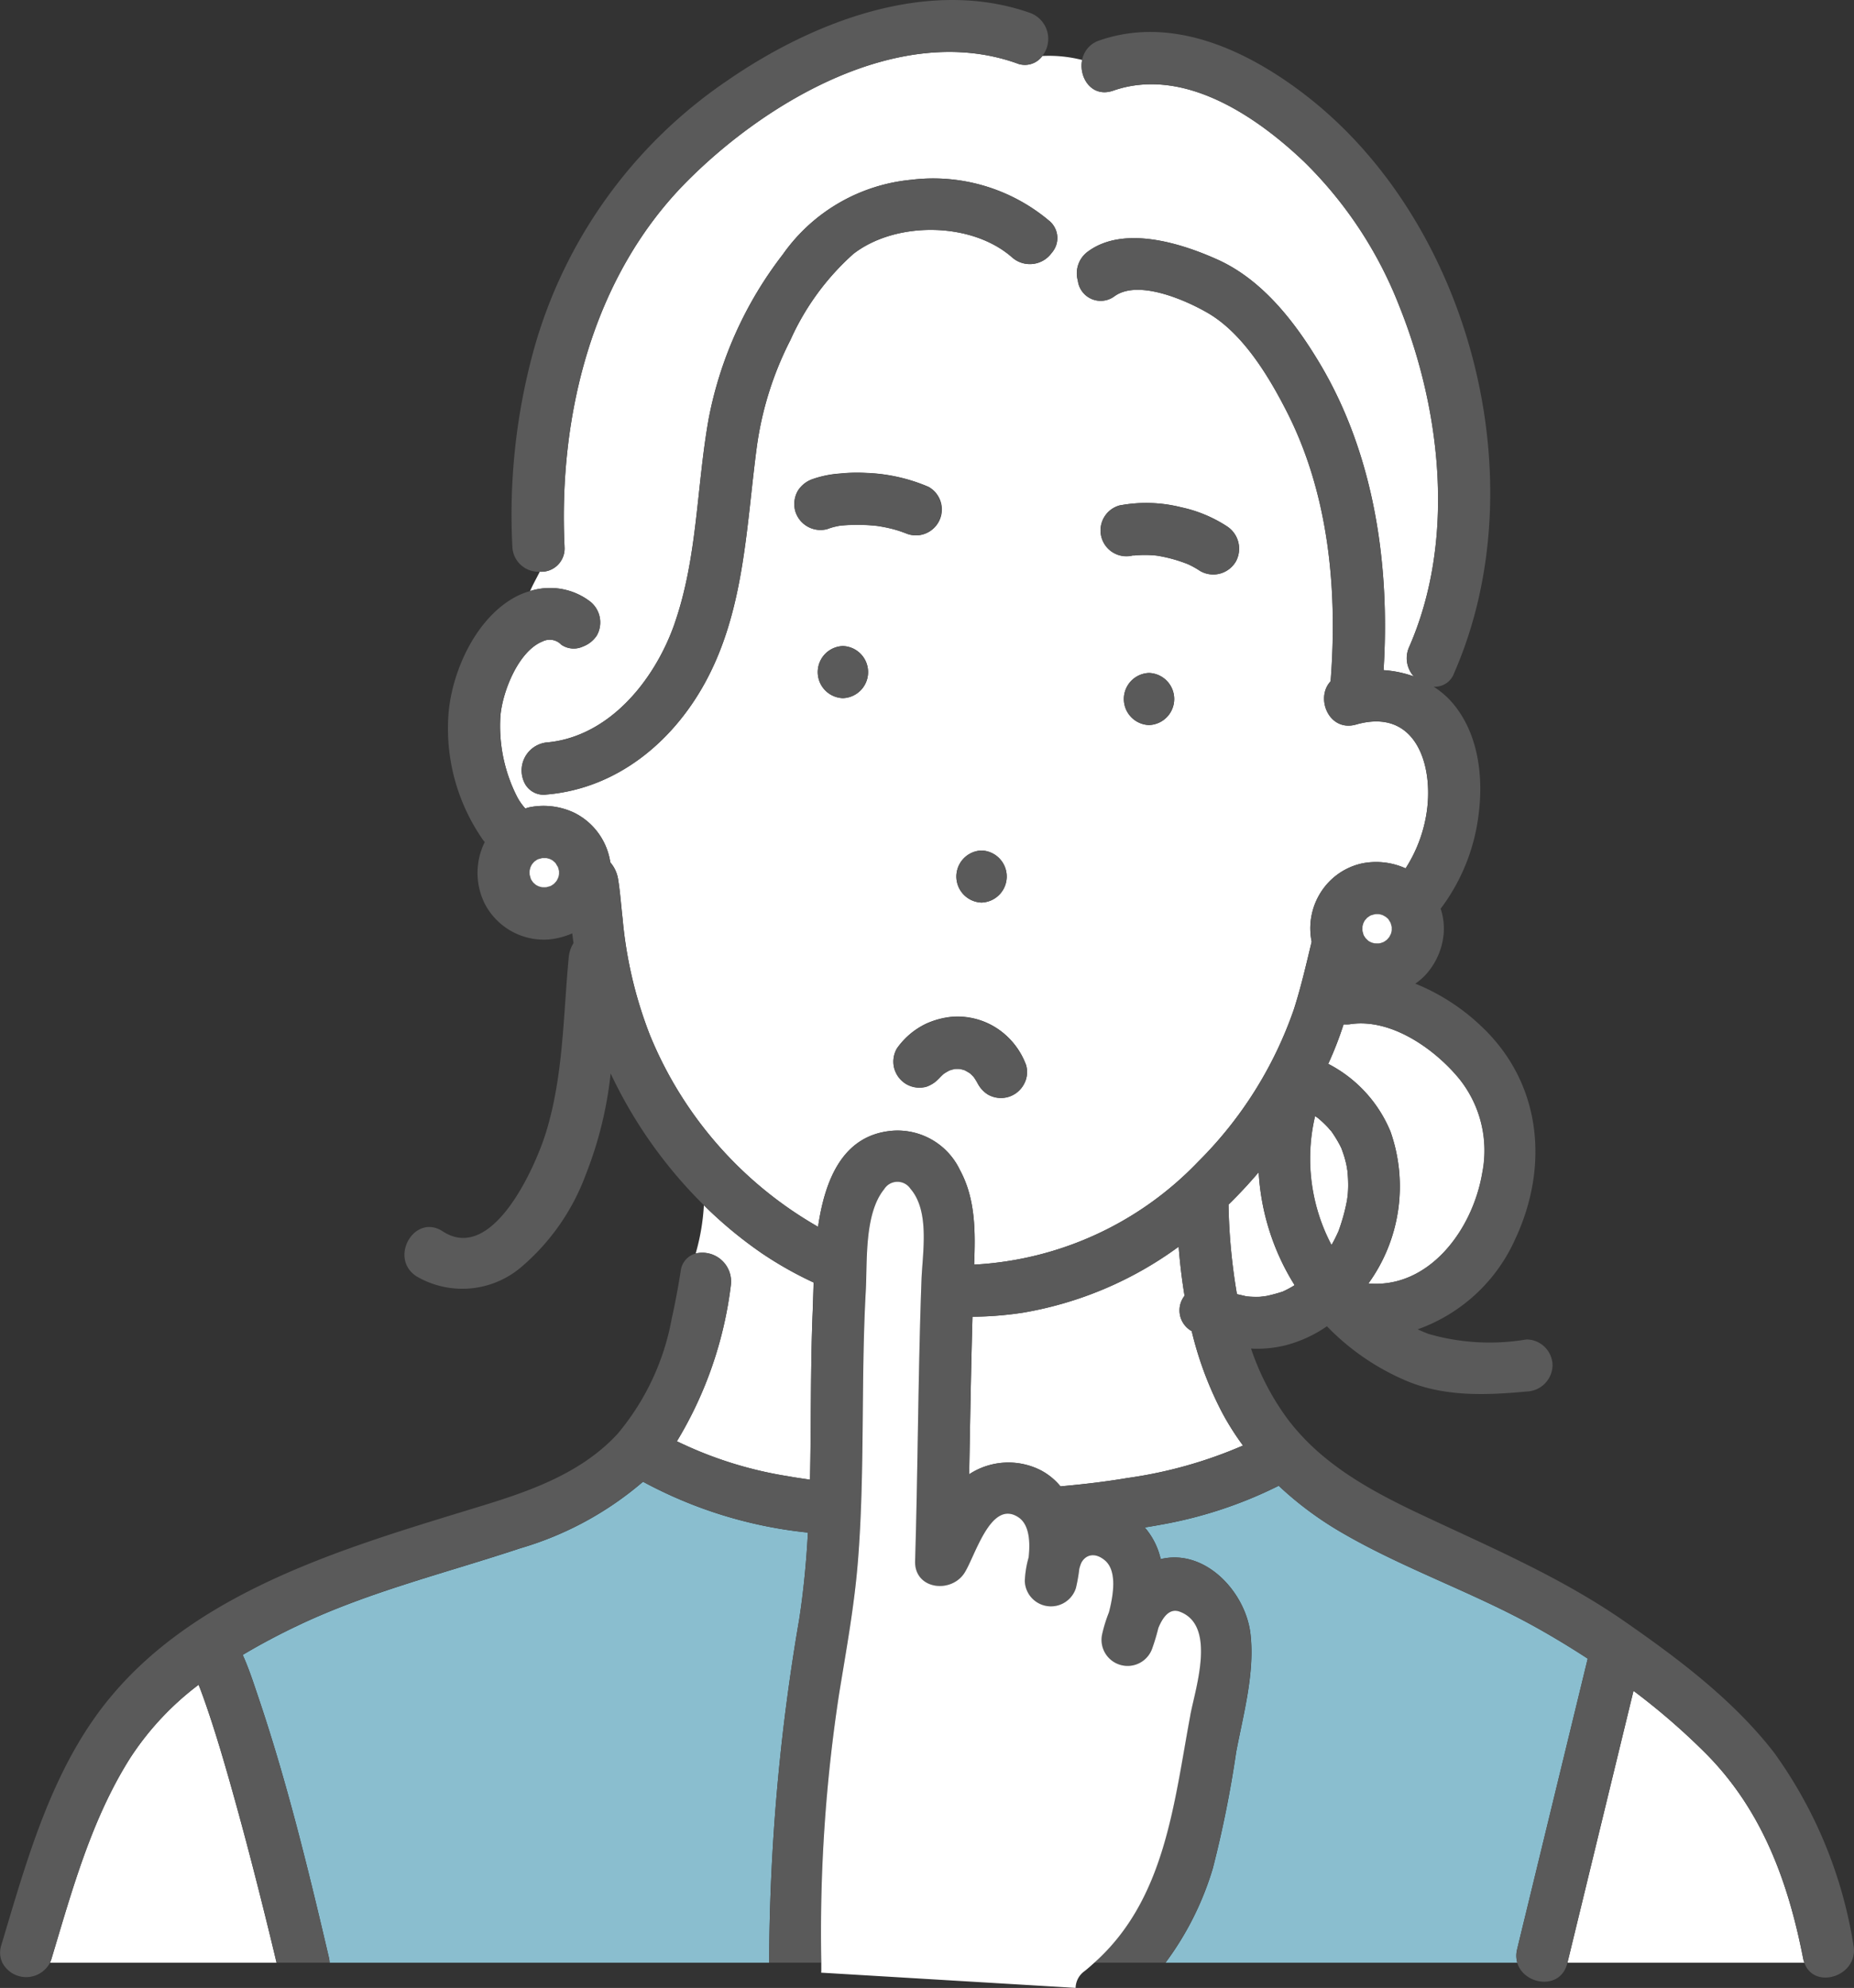
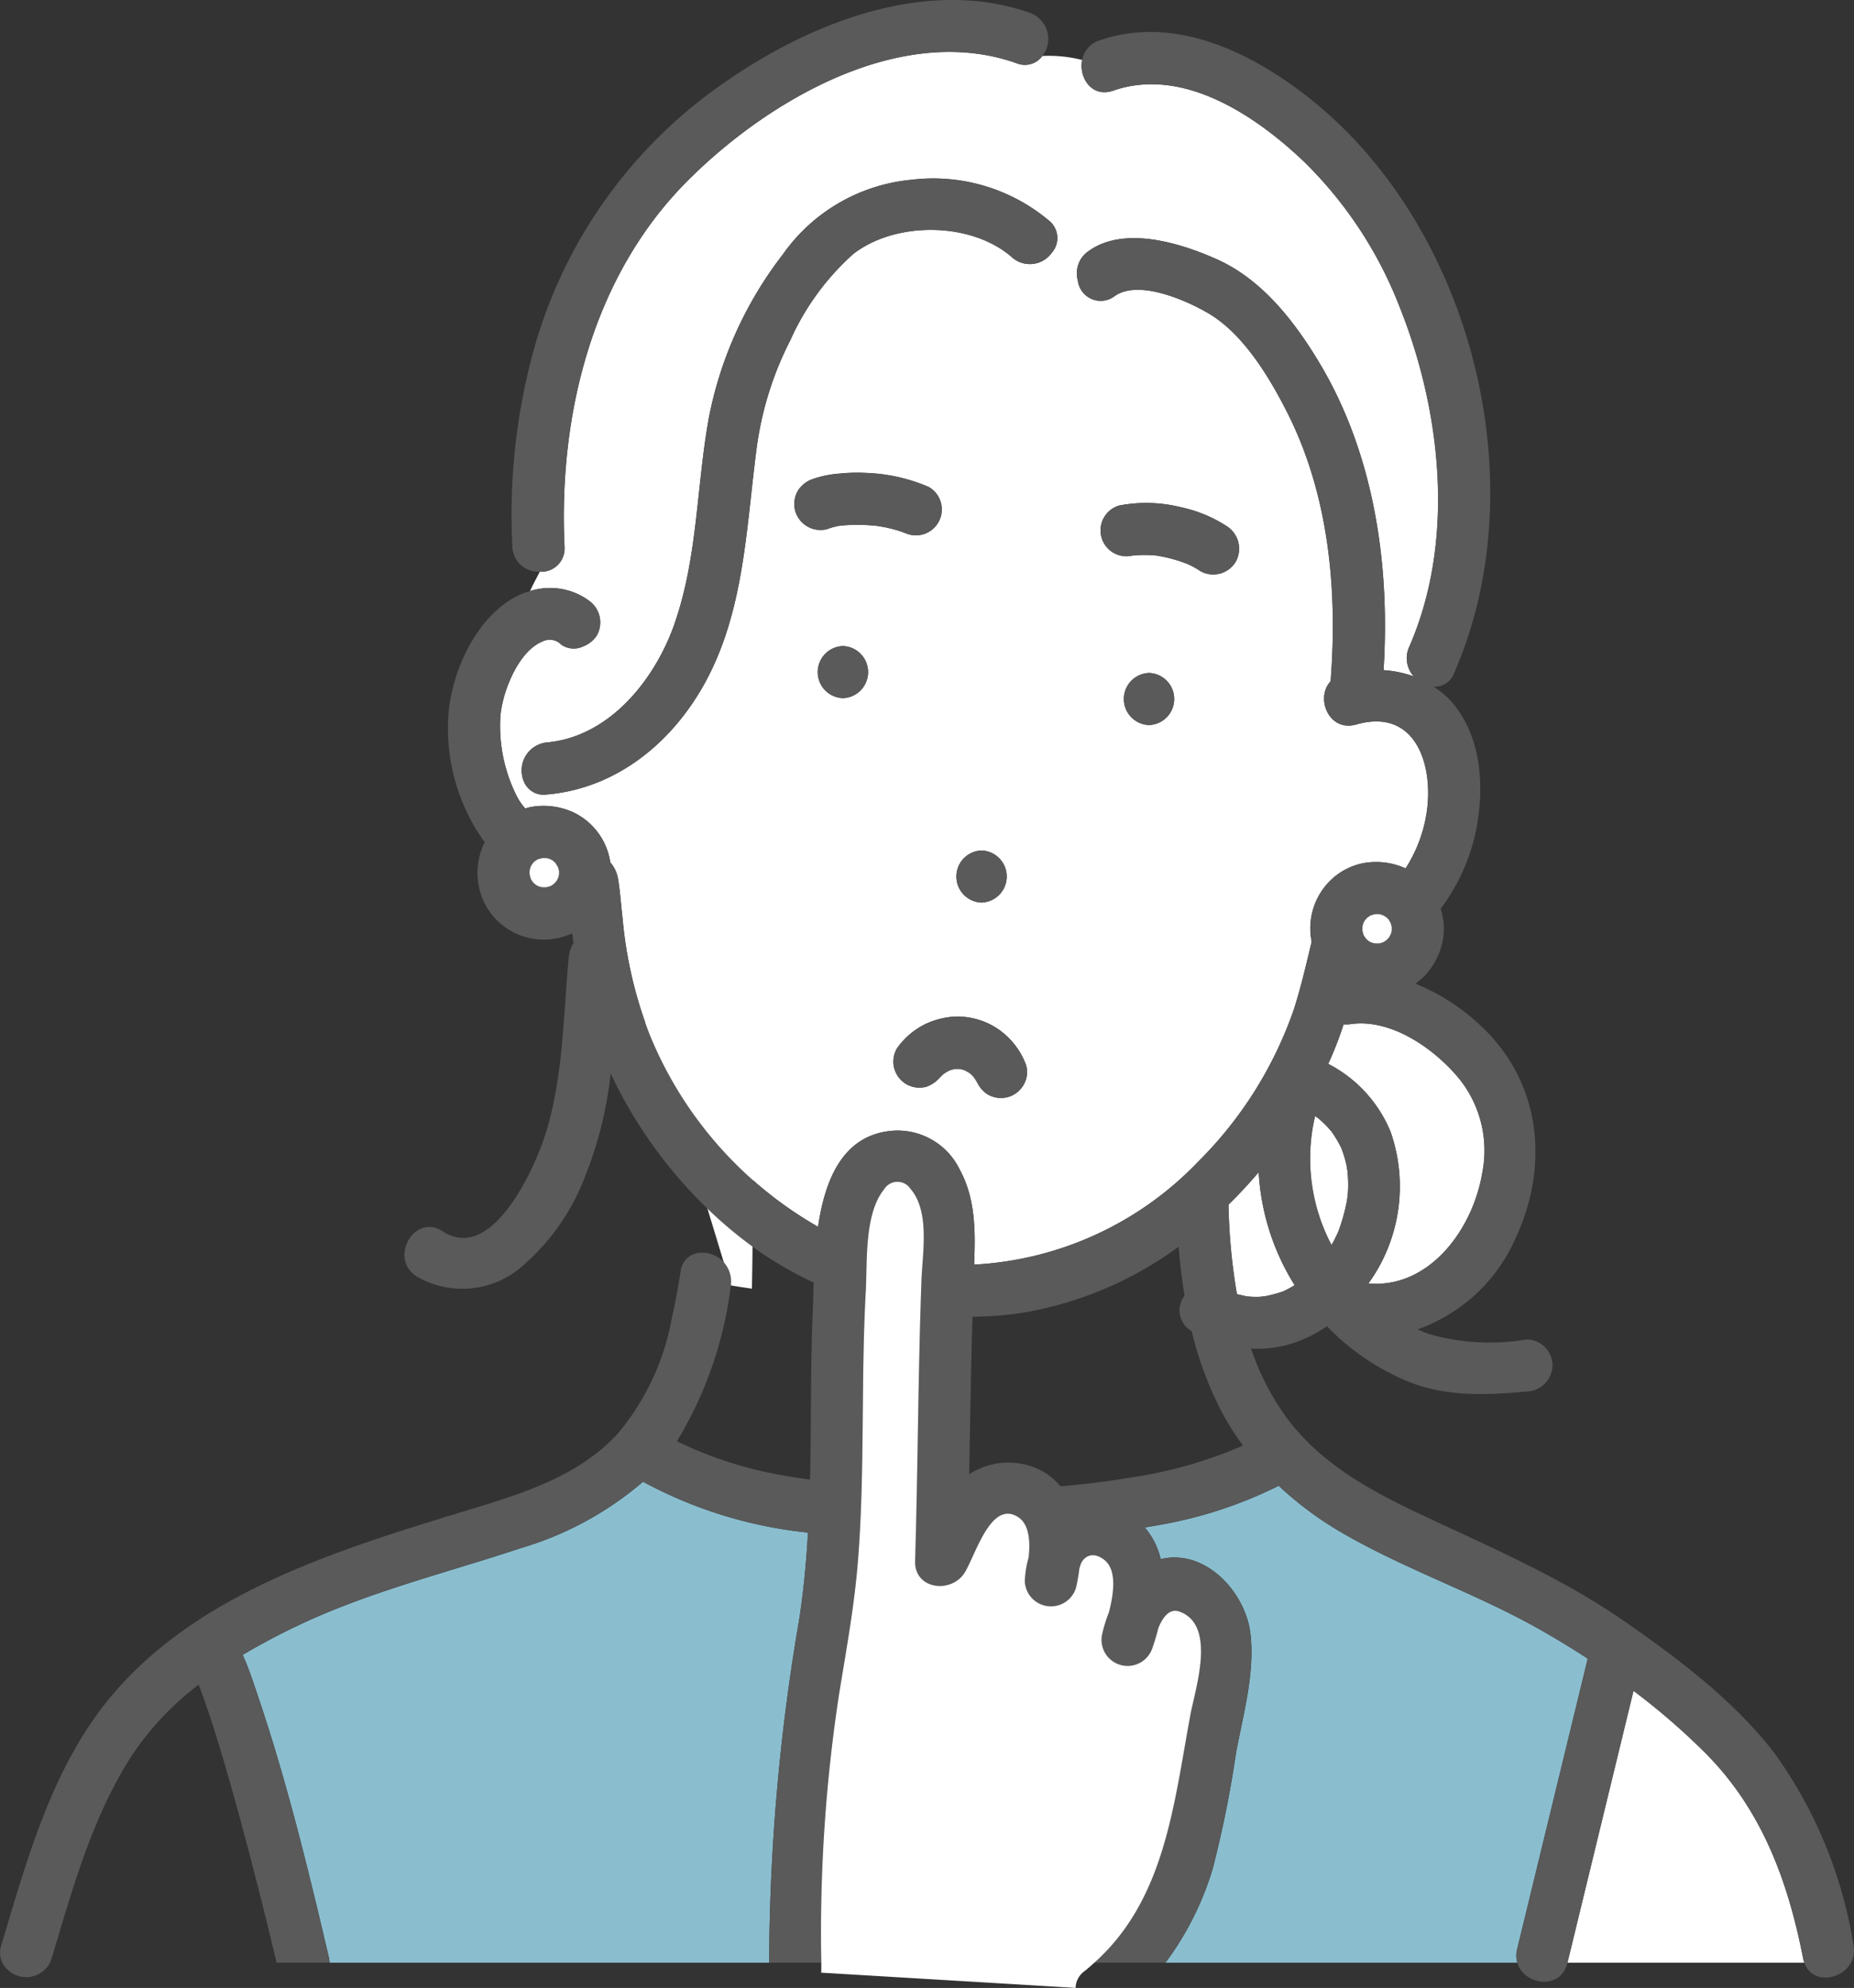
<svg xmlns="http://www.w3.org/2000/svg" width="125.888" height="135" viewBox="0 0 125.888 135">
  <rect x="0" y="0" width="125.888" height="135" fill="#333333" stroke="none" />
  <defs>
    <clipPath id="a">
      <rect width="125.888" height="135" fill="none" />
    </clipPath>
  </defs>
  <g clip-path="url(#a)">
-     <path d="M98.852,113.468a1.611,1.611,0,0,1-.485-2.4c-.182-1.1-.316-2.218-.4-3.334a24.926,24.926,0,0,1-10.6,4.486,23.908,23.908,0,0,1-3.4.27c-.1,3.566-.159,7.134-.225,10.7a4.85,4.85,0,0,1,4.88-.263,4.373,4.373,0,0,1,1.32,1.082c1.521-.136,3.04-.31,4.544-.566a30.179,30.179,0,0,0,7.849-2.206,18.279,18.279,0,0,1-1.4-2.207,23.886,23.886,0,0,1-2.082-5.567" transform="translate(-17.935 -23.075)" fill="#fff" />
    <path d="M108.716,109.708a10.355,10.355,0,0,0,1.064-.284l.052-.017.009-.005c.079-.038.158-.074.236-.114q.236-.118.461-.254c.035-.02.068-.044.1-.065a16.16,16.16,0,0,1-2.44-7.67c-.646.765-1.331,1.5-2.049,2.2a40.122,40.122,0,0,0,.572,6.078c.21.056.422.094.631.149l.022.005c.09.007.178.017.269.023.2.012.406.015.61.008.1,0,.391-.048.46-.053" transform="translate(-22.735 -21.696)" fill="#fff" />
    <path d="M118.984,95.746A11.239,11.239,0,0,1,117.5,106.1c4.064.364,7.067-3.567,7.734-7.51a7.785,7.785,0,0,0-1.561-6.384c-1.668-2.032-4.647-4.144-7.434-3.709a2.417,2.417,0,0,1-.427.007,23.783,23.783,0,0,1-1.043,2.682,9.066,9.066,0,0,1,4.213,4.565" transform="translate(-24.581 -18.941)" fill="#fff" />
    <path d="M114.724,105.085q.136-.245.257-.5c.041-.084.079-.169.119-.254a.239.239,0,0,1,.013-.025l0,0a12.85,12.85,0,0,0,.6-2.17c.01-.087.044-.323.049-.4.013-.184.022-.367.024-.551a9.284,9.284,0,0,0-.053-1.034c-.016-.084-.05-.31-.068-.392q-.058-.264-.134-.525c-.057-.192-.127-.376-.192-.566l-.061-.127c-.013-.028-.025-.057-.04-.084a8.714,8.714,0,0,0-.61-.995l-.032-.031c-.066-.068-.126-.144-.189-.213q-.2-.213-.413-.409c-.092-.083-.186-.163-.281-.244l-.006,0c-.056-.04-.116-.076-.172-.115a12.577,12.577,0,0,0,1.114,8.756c.022-.038.049-.074.07-.112" transform="translate(-24.244 -20.655)" fill="#fff" />
    <path d="M115.9,99.217c-.022-.064-.092-.195-.057-.116.009.02.034.072.06.127l0-.011" transform="translate(-24.81 -21.22)" fill="#8abecf" />
    <path d="M144.88,150.418a45.675,45.675,0,0,0-4.955-4.3c-.057.235-.114.47-.171.7l-4.313,17.758h16.084a1.911,1.911,0,0,1-.076-.253c-1.011-5.214-2.781-10.068-6.569-13.905" transform="translate(-29.008 -31.294)" fill="#fff" />
    <path d="M124.2,159.878q.3-1.251.607-2.5,2.093-8.621,4.188-17.242c-1.169-.762-2.355-1.481-3.55-2.146-4.3-2.391-9.014-3.985-13.256-6.474a23.3,23.3,0,0,1-4.177-3.12,29.278,29.278,0,0,1-8.151,2.669c-.312.06-.628.108-.942.164a4.948,4.948,0,0,1,1.08,2.148c3.043-.728,5.766,2.253,6.095,5.068.308,2.635-.48,5.456-.97,8.031a75.43,75.43,0,0,1-1.587,7.906,20.561,20.561,0,0,1-3.21,6.4h23.885a1.763,1.763,0,0,1-.011-.9" transform="translate(-21.186 -27.499)" fill="#8abecf" />
    <path d="M49.149,41.688a1.812,1.812,0,0,1,.634,2.42,1.929,1.929,0,0,1-.941.755,1.491,1.491,0,0,1-1.478-.121,1.077,1.077,0,0,0-1.267-.222c-1.654.657-2.742,3.452-2.867,5.091a10.579,10.579,0,0,0,1.156,5.5,3.949,3.949,0,0,0,.535.752c.1-.028.2-.066.3-.085a4.877,4.877,0,0,1,3.032.38,4.5,4.5,0,0,1,2.442,3.367,2.312,2.312,0,0,1,.534,1.178c.141.871.2,1.764.3,2.64a28.81,28.81,0,0,0,1.863,7.929,26.584,26.584,0,0,0,11.408,13c.47-3.2,1.67-6.209,5-6.518a4.689,4.689,0,0,1,4.629,2.653c1.081,1.983,1.054,4.236.97,6.434a22.7,22.7,0,0,0,15.2-6.981,27.061,27.061,0,0,0,6.5-10.328c.486-1.51.844-3.071,1.216-4.619a4.551,4.551,0,0,1,1.18-4.066,4.427,4.427,0,0,1,2.266-1.257,4.863,4.863,0,0,1,2.932.343,9.677,9.677,0,0,0,1.392-3.561c.578-3.224-.581-7.4-4.745-6.211-1.851.53-2.794-1.809-1.736-2.932.486-6.192-.116-12.7-2.97-18.306-1.212-2.38-2.962-5.293-5.326-6.685-1.481-.873-4.77-2.335-6.386-1.154a1.562,1.562,0,0,1-2.48-1.064,1.825,1.825,0,0,1,.7-1.989c2.44-1.784,6.342-.545,8.8.565,3.052,1.38,5.271,4.265,6.947,7.082,3.686,6.2,4.759,13.669,4.311,20.791a7.533,7.533,0,0,1,2.053.427,1.848,1.848,0,0,1-.315-2c3.154-7.2,2.195-16.01-.664-23.135a27.894,27.894,0,0,0-6.459-9.807C94.51,8.8,89.57,5.473,84.843,7.116c-1.459.508-2.348-.892-2.111-2.08a9.085,9.085,0,0,0-2.7-.272,1.464,1.464,0,0,1-1.757.49C70.377,2.461,61.312,7.835,55.9,13.28c-6.433,6.468-8.734,15.909-8.314,24.806a1.578,1.578,0,0,1-1.682,1.7c-.223.449-.47.877-.657,1.313a4.49,4.49,0,0,1,3.906.585M87.273,50.2a1.769,1.769,0,0,1,0-3.536,1.769,1.769,0,0,1,0,3.536M85.327,35.274a9.74,9.74,0,0,1,4.119.132,9.247,9.247,0,0,1,3.085,1.273,1.813,1.813,0,0,1,.634,2.42,1.778,1.778,0,0,1-2.419.634,5.97,5.97,0,0,0-.835-.464,9.988,9.988,0,0,0-2.105-.578,7.5,7.5,0,0,0-1.526-.009l-.014,0c-.028.005-.054,0-.083,0l-.04,0h.007a1.756,1.756,0,0,1-.824-3.414m-18.839,13.1a1.769,1.769,0,0,1,0-3.536,1.769,1.769,0,0,1,0,3.536m2.8-11.614c-.142-.028-.286-.052-.429-.075l-.072-.009c-.28-.031-.561-.051-.842-.063a11.984,11.984,0,0,0-1.646.048c-.1.017-.2.036-.3.059a3.955,3.955,0,0,0-.576.174,1.787,1.787,0,0,1-2.175-1.235,1.807,1.807,0,0,1,.178-1.363,1.922,1.922,0,0,1,1.057-.813,7.026,7.026,0,0,1,1.792-.358,11.208,11.208,0,0,1,1.764-.045,11.78,11.78,0,0,1,4.265.949,1.757,1.757,0,0,1-1.592,3.13c-.011,0-.031-.009-.068-.023-.053-.018-.1-.039-.156-.057q-.2-.072-.409-.132c-.26-.075-.523-.137-.789-.189m9.453,37.895a1.787,1.787,0,0,1-1.057.812,1.807,1.807,0,0,1-1.363-.178,1.938,1.938,0,0,1-.806-1.045l.141.336a3.385,3.385,0,0,0-.289-.482c-.079-.087-.164-.169-.251-.248a3.863,3.863,0,0,0-.367-.212c-.105-.034-.212-.061-.32-.085a3.294,3.294,0,0,0-.352,0,3.64,3.64,0,0,0-.352.1,3.7,3.7,0,0,0-.385.225,3.511,3.511,0,0,0-.362.363l.213-.275,0,0a2.064,2.064,0,0,1-1.04.794,1.784,1.784,0,0,1-1.362-.178,1.805,1.805,0,0,1-.813-1.056,1.779,1.779,0,0,1,.178-1.363,5.1,5.1,0,0,1,1.991-1.682,5.552,5.552,0,0,1,1.688-.46,4.8,4.8,0,0,1,1.293.056,4.888,4.888,0,0,1,2.324,1.1,5.093,5.093,0,0,1,1.473,2.11,1.7,1.7,0,0,1-.178,1.363M75.9,58.718a1.769,1.769,0,0,1,0,3.536,1.769,1.769,0,0,1,0-3.536M55.058,43.3c1.566-4.5,1.484-9.257,2.313-13.9a26.352,26.352,0,0,1,5.037-11.163A12.043,12.043,0,0,1,71.1,13.174a12.223,12.223,0,0,1,9.378,2.767,1.516,1.516,0,0,1,.193,2.187,1.824,1.824,0,0,1-2.693.314c-2.75-2.425-7.905-2.471-10.784-.233a17.343,17.343,0,0,0-4.273,5.851,22.58,22.58,0,0,0-2.276,7.228c-.728,5.441-.824,11.145-3.54,16.076-2.237,4.059-6.02,7.147-10.727,7.552a1.443,1.443,0,0,1-1.467-.711,1.913,1.913,0,0,1,1.467-2.825,7.658,7.658,0,0,0,2.145-.511c3.162-1.241,5.451-4.446,6.539-7.569" transform="translate(-9.253 -0.962)" fill="#fff" />
-     <path d="M62.148,109.594a26.677,26.677,0,0,1-3.661,10.587,26.779,26.779,0,0,0,7.605,2.384c.475.09.956.151,1.433.226.085-3.8.026-7.621.182-11.41.024-.585.039-1.26.064-1.979a25.288,25.288,0,0,1-3.524-1.991,28.747,28.747,0,0,1-3.927-3.256,14.742,14.742,0,0,1-.557,3.273,1.955,1.955,0,0,1,2.383,2.166" transform="translate(-12.526 -22.307)" fill="#fff" />
+     <path d="M62.148,109.594c.475.09.956.151,1.433.226.085-3.8.026-7.621.182-11.41.024-.585.039-1.26.064-1.979a25.288,25.288,0,0,1-3.524-1.991,28.747,28.747,0,0,1-3.927-3.256,14.742,14.742,0,0,1-.557,3.273,1.955,1.955,0,0,1,2.383,2.166" transform="translate(-12.526 -22.307)" fill="#fff" />
    <path d="M59.352,131.5a29.917,29.917,0,0,1-11.2-3.453,22.445,22.445,0,0,1-8.347,4.524c-5.045,1.676-10.233,2.939-15.055,5.227-1.281.608-2.549,1.276-3.778,2.009.416.92.733,1.9,1.047,2.832,1.961,5.8,3.418,11.792,4.812,17.747a1.982,1.982,0,0,1,.042.323H56.717a140.269,140.269,0,0,1,2.034-23.273c.311-1.968.488-3.95.6-5.936" transform="translate(-4.491 -27.424)" fill="#8abecf" />
-     <path d="M16.558,152.3c-.508-1.786-1.035-3.569-1.642-5.324-.125-.361-.253-.721-.388-1.077-.02-.053-.07-.179-.121-.306a19.605,19.605,0,0,0-4.639,4.959c-2.632,4.148-3.956,9-5.355,13.66a1.794,1.794,0,0,1-.1.253H19.7q-.207-.871-.419-1.742c-.852-3.487-1.744-6.968-2.725-10.422" transform="translate(-0.923 -31.182)" fill="#fff" />
    <path d="M98.818,58.153a1.769,1.769,0,0,0,0,3.536,1.769,1.769,0,0,0,0-3.536" transform="translate(-20.799 -12.455)" fill="#5a5a5a" />
    <path d="M84.348,77.033a1.769,1.769,0,0,0,0-3.536,1.769,1.769,0,0,0,0,3.536" transform="translate(-17.7 -15.741)" fill="#5a5a5a" />
    <path d="M72.369,55.839a1.769,1.769,0,0,0,0,3.536,1.769,1.769,0,0,0,0-3.536" transform="translate(-15.134 -11.959)" fill="#5a5a5a" />
    <path d="M120.464,119.613c-2.754-3.558-6.464-6.351-10.133-8.9-4.289-2.984-9.027-5.006-13.732-7.219-3.467-1.631-6.878-3.458-9.215-6.6a17.419,17.419,0,0,1-2.438-4.723,8,8,0,0,0,2.353-.225,8.788,8.788,0,0,0,2.8-1.29,16.384,16.384,0,0,0,5.513,3.754c2.563,1.041,5.339.93,8.039.677a1.816,1.816,0,0,0,1.768-1.768,1.781,1.781,0,0,0-1.768-1.768,14.948,14.948,0,0,1-6.64-.372c-.252-.094-.5-.2-.749-.315a11.459,11.459,0,0,0,6.61-6.1c2.341-4.98,1.807-10.651-2.323-14.512A14.236,14.236,0,0,0,96.1,67.389a4.317,4.317,0,0,0,.618-.514,4.749,4.749,0,0,0,1.315-2.969,4.278,4.278,0,0,0-.211-1.607,13.293,13.293,0,0,0,2.592-6.529c.317-2.629-.083-5.571-1.928-7.6a5.94,5.94,0,0,0-1.139-.947,1.379,1.379,0,0,0,1.385-.915C104.467,33.227,99.8,15.5,88.448,6.9c-3.885-2.946-8.9-5.262-13.8-3.561a1.727,1.727,0,0,0-1.172,1.33c-.237,1.189.652,2.588,2.112,2.08,4.727-1.642,9.667,1.686,12.969,4.839a27.9,27.9,0,0,1,6.46,9.807c2.858,7.124,3.818,15.933.664,23.134a1.846,1.846,0,0,0,.314,2,7.52,7.52,0,0,0-2.053-.427c.448-7.121-.625-14.593-4.311-20.79-1.676-2.817-3.895-5.7-6.947-7.083-2.457-1.11-6.36-2.349-8.8-.565a1.825,1.825,0,0,0-.7,1.989,1.562,1.562,0,0,0,2.48,1.064c1.616-1.181,4.9.281,6.386,1.154,2.364,1.392,4.114,4.3,5.326,6.686,2.853,5.6,3.455,12.113,2.969,18.305-1.058,1.123-.116,3.463,1.736,2.932C96.254,48.6,97.412,52.779,96.835,56a9.666,9.666,0,0,1-1.393,3.56,4.861,4.861,0,0,0-2.931-.343,4.432,4.432,0,0,0-2.267,1.257,4.552,4.552,0,0,0-1.18,4.067c-.372,1.547-.728,3.109-1.216,4.618a27.059,27.059,0,0,1-6.5,10.328,22.7,22.7,0,0,1-15.206,6.981c.085-2.2.112-4.452-.97-6.434a4.689,4.689,0,0,0-4.628-2.653c-3.327.309-4.527,3.32-5,6.518a26.582,26.582,0,0,1-11.409-13,28.811,28.811,0,0,1-1.863-7.929c-.106-.876-.161-1.77-.3-2.64a2.311,2.311,0,0,0-.534-1.178A4.5,4.5,0,0,0,39,55.791a4.872,4.872,0,0,0-3.033-.381c-.1.019-.2.057-.3.085a3.925,3.925,0,0,1-.535-.752,10.585,10.585,0,0,1-1.156-5.5C34.1,47.6,35.19,44.8,36.844,44.149a1.075,1.075,0,0,1,1.266.222,1.493,1.493,0,0,0,1.478.122,1.93,1.93,0,0,0,.941-.756,1.812,1.812,0,0,0-.634-2.42,4.489,4.489,0,0,0-3.906-.585,4.758,4.758,0,0,0-.717.259c-2.84,1.33-4.564,5.057-4.816,8.041a13.222,13.222,0,0,0,2.373,8.642c.027.035.06.062.087.1a4.7,4.7,0,0,0,0,4.186,4.523,4.523,0,0,0,4.364,2.428,5.194,5.194,0,0,0,1.575-.413c.029.22.057.441.087.66a2.21,2.21,0,0,0-.325.974c-.38,4-.358,8.1-1.573,11.974-.719,2.291-3.611,8.835-6.984,6.626-1.91-1.25-3.683,1.811-1.785,3.053a6.164,6.164,0,0,0,7.04-.56,15.107,15.107,0,0,0,4.448-6.314,26.188,26.188,0,0,0,1.7-6.9A31.289,31.289,0,0,0,47.8,82.438a28.631,28.631,0,0,0,3.926,3.256,25.26,25.26,0,0,0,3.524,1.991c-.025.719-.041,1.395-.065,1.979-.156,3.79-.1,7.606-.182,11.411-.479-.075-.959-.137-1.434-.226a26.786,26.786,0,0,1-7.605-2.384,26.69,26.69,0,0,0,3.662-10.587,1.955,1.955,0,0,0-2.384-2.166,1.4,1.4,0,0,0-1.026,1.226c-.167,1.043-.361,2.11-.6,3.172a16.849,16.849,0,0,1-3.686,7.857c-2.4,2.6-5.751,3.818-9.05,4.834-9.5,2.923-20.56,5.964-26.552,14.583-3.151,4.533-4.67,10.075-6.239,15.3a1.611,1.611,0,0,0,.071,1.193,1.827,1.827,0,0,0,3.235,0,1.891,1.891,0,0,0,.1-.253c1.4-4.661,2.724-9.512,5.355-13.66A19.608,19.608,0,0,1,13.486,115l.121.306c.134.357.262.717.387,1.077.607,1.755,1.134,3.538,1.642,5.324.981,3.454,1.873,6.934,2.725,10.422.142.581.281,1.161.419,1.742h3.6a1.991,1.991,0,0,0-.042-.323c-1.395-5.955-2.851-11.951-4.812-17.747-.314-.926-.631-1.911-1.048-2.831,1.229-.732,2.5-1.4,3.778-2.009,4.822-2.289,10.011-3.552,15.055-5.228a22.428,22.428,0,0,0,8.347-4.524,29.9,29.9,0,0,0,11.2,3.453,59.52,59.52,0,0,1-.6,5.937,140.167,140.167,0,0,0-2.033,23.272h3.537a107,107,0,0,1,1.21-18.248c.484-2.984,1.029-5.94,1.273-8.957.246-3.057.295-6.125.326-9.19s.042-6.137.211-9.2c.112-2.013-.114-5.242,1.245-6.919a1.061,1.061,0,0,1,1.789-.035c1.334,1.543.817,4.349.749,6.206-.233,6.355-.24,12.716-.433,19.072-.057,1.892,2.341,2.218,3.295.893.735-1.022,1.793-5.14,3.72-3.862.765.507.807,1.73.692,2.733a6.789,6.789,0,0,0-.258,1.59,1.776,1.776,0,0,0,3.473.471,11.6,11.6,0,0,0,.226-1.3,2.865,2.865,0,0,1,.133-.4c.279-.541.91-.761,1.608-.172.806.681.61,2.235.272,3.526a10.122,10.122,0,0,0-.457,1.468,1.77,1.77,0,0,0,3.41.94,13.822,13.822,0,0,0,.4-1.34c.3-.733.755-1.364,1.438-1.117,2.536.92,1.071,5.221.731,7.048-1.126,6.044-1.708,12.5-6.51,16.794h4.83a20.561,20.561,0,0,0,3.21-6.4,75.422,75.422,0,0,0,1.587-7.906c.49-2.575,1.278-5.4.97-8.031-.328-2.815-3.052-5.8-6.095-5.068a4.948,4.948,0,0,0-1.08-2.148c.314-.056.63-.1.942-.164a29.278,29.278,0,0,0,8.151-2.669A23.3,23.3,0,0,0,91,104.607c4.242,2.489,8.956,4.082,13.256,6.474,1.194.665,2.381,1.385,3.549,2.146l-4.187,17.242q-.3,1.251-.607,2.5a1.755,1.755,0,0,0,.011.9c.424,1.516,2.942,1.917,3.4.038l.009-.038q2.156-8.879,4.313-17.758.086-.352.171-.7a45.6,45.6,0,0,1,4.955,4.3c3.788,3.837,5.558,8.691,6.57,13.905a1.8,1.8,0,0,0,.075.253c.5,1.484,2.517,1.218,3.165,0a1.767,1.767,0,0,0,.169-1.193,30.423,30.423,0,0,0-5.388-13.067M37.883,60.224c-.042.081-.086.16-.135.237s-.119.125-.182.183-.148.09-.225.131-.168.05-.254.069c-.1,0-.194,0-.291,0q-.11-.026-.217-.059c-.08-.042-.16-.086-.237-.135s-.124-.119-.182-.182-.091-.148-.131-.225-.05-.169-.069-.255a2.746,2.746,0,0,1,0-.29c.017-.073.036-.145.059-.217a2.705,2.705,0,0,1,.135-.237c.057-.064.118-.124.182-.183s.148-.09.224-.131.169-.05.255-.069c.1,0,.194,0,.291,0q.11.026.217.059c.08.042.16.086.236.135s.125.119.183.182.091.149.131.225a2.883,2.883,0,0,1,.076.28c0,.072.007.144,0,.215-.02.09-.045.179-.072.266m54.623,3.284c.016-.072.036-.145.058-.216.042-.081.086-.16.135-.237s.119-.125.182-.183.149-.09.225-.131.169-.05.255-.069c.1,0,.193,0,.29,0q.11.026.217.059c.081.042.16.086.237.135s.125.119.183.182.09.148.131.225.055.185.076.28c0,.072.006.144,0,.215-.02.09-.045.179-.072.266s-.086.16-.135.237-.119.125-.182.183-.147.09-.224.131-.169.05-.255.069q-.145.006-.29,0c-.073-.017-.145-.036-.217-.058-.081-.042-.16-.086-.237-.135s-.124-.119-.183-.182-.09-.148-.131-.224-.05-.169-.069-.255c0-.1,0-.193,0-.291m-1.274,6.642a2.509,2.509,0,0,0,.427-.006c2.787-.436,5.765,1.676,7.434,3.709a7.786,7.786,0,0,1,1.561,6.383c-.668,3.943-3.671,7.875-7.735,7.51A11.236,11.236,0,0,0,94.4,77.4a9.06,9.06,0,0,0-4.213-4.565,23.791,23.791,0,0,0,1.043-2.682M89.3,76.376c.057.039.116.075.173.116l0,0c.1.08.189.16.281.243.143.13.281.268.413.409.064.069.124.146.19.214l.031.031a8.761,8.761,0,0,1,.611.995c.014.027.027.056.04.083-.035-.079.035.051.057.116l0,.012c.065.189.135.374.192.566.051.174.1.348.134.525.018.082.052.307.068.392a9.084,9.084,0,0,1,.053,1.034q0,.276-.024.55c-.006.081-.04.317-.049.4a12.894,12.894,0,0,1-.6,2.17l0,0c0,.009-.006.012-.013.026-.04.084-.079.17-.119.254q-.123.251-.258.5c-.02.039-.048.074-.07.112A12.585,12.585,0,0,1,89.3,76.376M76.55,100.963c-1.5.255-3.022.43-4.544.566a4.373,4.373,0,0,0-1.32-1.082,4.85,4.85,0,0,0-4.88.263c.066-3.567.123-7.135.225-10.7a23.908,23.908,0,0,0,3.4-.27,24.927,24.927,0,0,0,10.6-4.486c.088,1.117.222,2.23.4,3.334a1.611,1.611,0,0,0,.485,2.4A23.887,23.887,0,0,0,83,96.551a18.282,18.282,0,0,0,1.4,2.207,30.178,30.178,0,0,1-7.849,2.206m8.092-12.337-.021-.006c-.209-.054-.422-.094-.631-.149a40.043,40.043,0,0,1-.572-6.079c.717-.7,1.4-1.433,2.049-2.2a16.137,16.137,0,0,0,2.44,7.669c-.035.021-.068.046-.1.066-.151.09-.3.174-.461.254-.079.039-.158.075-.237.114L87.1,88.3l-.052.017a10.73,10.73,0,0,1-1.064.284c-.069,0-.359.049-.46.053a6.08,6.08,0,0,1-.61-.008c-.09-.006-.179-.016-.269-.022" transform="translate(0 -0.591)" fill="#5a5a5a" />
    <path d="M115.912,99.236l-.061-.127" transform="translate(-24.812 -21.227)" fill="none" stroke="#5a5a5a" stroke-linecap="round" stroke-linejoin="round" stroke-width="0" />
    <path d="M47.8,37.125c-.42-8.9,1.881-18.337,8.314-24.805C61.528,6.874,70.593,1.5,78.486,4.291A1.464,1.464,0,0,0,80.243,3.8,1.877,1.877,0,0,0,79.426.882c-6.95-2.458-14.783.6-20.538,4.567a32.669,32.669,0,0,0-13.2,18.395,42.28,42.28,0,0,0-1.429,13.281,1.77,1.77,0,0,0,1.854,1.7,1.578,1.578,0,0,0,1.682-1.7" transform="translate(-9.469 0)" fill="#5a5a5a" />
    <path d="M46.775,53.726a1.913,1.913,0,0,0-1.466,2.826,1.441,1.441,0,0,0,1.466.71c4.708-.4,8.491-3.493,10.727-7.552,2.717-4.931,2.812-10.635,3.54-16.076a22.582,22.582,0,0,1,2.277-7.228,17.349,17.349,0,0,1,4.272-5.851c2.878-2.238,8.035-2.192,10.784.233a1.824,1.824,0,0,0,2.693-.313,1.517,1.517,0,0,0-.193-2.188A12.222,12.222,0,0,0,71.5,15.521a12.039,12.039,0,0,0-8.688,5.067,26.363,26.363,0,0,0-5.037,11.163c-.828,4.639-.747,9.4-2.313,13.9-1.087,3.123-3.376,6.328-6.538,7.569a7.636,7.636,0,0,1-2.146.511" transform="translate(-9.655 -3.308)" fill="#5a5a5a" />
    <path d="M47.675,74.752c-.041-.077-.084-.152-.131-.225s-.119-.123-.183-.182-.156-.094-.237-.135c-.071-.022-.144-.042-.216-.059-.1,0-.194-.005-.291,0-.086.02-.171.042-.255.069s-.152.084-.224.131-.124.119-.182.183-.094.156-.135.237c-.022.071-.042.144-.058.216-.006.1-.006.194,0,.291.02.086.042.171.069.255s.085.152.131.224.12.124.183.182.156.093.237.135q.107.033.217.059c.1,0,.193.006.291,0,.085-.02.171-.042.254-.069s.152-.085.225-.131.123-.12.182-.183.094-.156.135-.237.053-.176.072-.266c0-.072,0-.144,0-.215-.021-.094-.046-.188-.076-.28" transform="translate(-9.8 -15.881)" fill="#fff" />
    <path d="M117.916,80.606c.058.064.119.124.183.182s.156.094.237.135c.071.023.144.042.216.059.1,0,.194.006.291,0s.171-.042.255-.069.152-.084.224-.131.124-.119.182-.183.093-.156.135-.236.052-.177.072-.266c0-.072,0-.144,0-.215a2.767,2.767,0,0,0-.075-.28c-.041-.077-.085-.152-.131-.225s-.12-.124-.183-.182a2.7,2.7,0,0,0-.237-.135c-.071-.023-.144-.042-.217-.059q-.145-.008-.29,0c-.086.02-.171.042-.255.069s-.152.085-.225.132-.123.119-.182.183-.093.156-.135.236q-.033.107-.059.217c0,.1-.006.194,0,.291.02.086.042.171.069.254s.084.152.131.225" transform="translate(-25.211 -16.919)" fill="#fff" />
    <path d="M96.016,138.363c.34-1.827,1.805-6.128-.731-7.048-.683-.248-1.138.383-1.438,1.117a13.829,13.829,0,0,1-.4,1.34,1.77,1.77,0,0,1-3.41-.94,10.028,10.028,0,0,1,.457-1.468c.337-1.291.534-2.844-.273-3.526-.7-.589-1.329-.369-1.608.172a2.821,2.821,0,0,0-.132.4,11.752,11.752,0,0,1-.227,1.295,1.776,1.776,0,0,1-3.473-.47,6.8,6.8,0,0,1,.258-1.591c.115-1,.072-2.226-.692-2.733-1.927-1.279-2.985,2.839-3.72,3.862-.954,1.325-3.352,1-3.295-.893.193-6.356.2-12.717.433-19.072.068-1.857.585-4.662-.749-6.206a1.061,1.061,0,0,0-1.789.035c-1.359,1.677-1.133,4.907-1.245,6.919-.169,3.064-.18,6.133-.211,9.2s-.08,6.133-.326,9.19c-.244,3.017-.789,5.974-1.273,8.957a107.006,107.006,0,0,0-1.21,18.249c0,.193,0,.385,0,.578,0,.038-.008.069-.009.105l17.278,1.034a1.433,1.433,0,0,1,.608-1.139c.237-.186.453-.383.671-.578,4.8-4.295,5.384-10.751,6.51-16.795" transform="translate(-15.196 -21.874)" fill="#fff" />
    <path d="M84.73,89.041a4.9,4.9,0,0,0-2.324-1.1,4.8,4.8,0,0,0-1.293-.056,5.575,5.575,0,0,0-1.688.46,5.1,5.1,0,0,0-1.991,1.682,1.779,1.779,0,0,0-.178,1.363,1.8,1.8,0,0,0,.813,1.056,1.786,1.786,0,0,0,1.363.178,2.059,2.059,0,0,0,1.04-.794l0,0-.213.276a3.364,3.364,0,0,1,.362-.363,3.7,3.7,0,0,1,.385-.226c.116-.038.233-.07.352-.1a3.494,3.494,0,0,1,.351,0c.108.024.215.051.321.085a3.711,3.711,0,0,1,.367.213c.087.079.172.161.251.248a3.379,3.379,0,0,1,.289.481L82.8,92.1a1.938,1.938,0,0,0,.806,1.045,1.77,1.77,0,0,0,2.42-.634A1.7,1.7,0,0,0,86.2,91.15a5.093,5.093,0,0,0-1.473-2.11" transform="translate(-16.534 -18.817)" fill="#5a5a5a" />
    <path d="M97.275,47.034h-.008c.013,0,.027,0,.041,0s.054,0,.083,0l.014,0a7.448,7.448,0,0,1,1.526.01,9.966,9.966,0,0,1,2.1.578,5.924,5.924,0,0,1,.835.464,1.779,1.779,0,0,0,2.42-.634,1.812,1.812,0,0,0-.634-2.419,9.232,9.232,0,0,0-3.085-1.274,9.741,9.741,0,0,0-4.119-.132,1.756,1.756,0,0,0,.824,3.414" transform="translate(-20.378 -9.308)" fill="#5a5a5a" />
    <path d="M75.935,44.873l.156.058.068.022a1.778,1.778,0,0,0,1.17.1,1.768,1.768,0,0,0,.423-3.231,11.788,11.788,0,0,0-4.266-.95,11.1,11.1,0,0,0-1.763.046,6.992,6.992,0,0,0-1.792.358,1.925,1.925,0,0,0-1.057.813,1.806,1.806,0,0,0-.178,1.363,1.787,1.787,0,0,0,2.175,1.235,3.983,3.983,0,0,1,.576-.174c.1-.023.2-.042.3-.059a11.857,11.857,0,0,1,1.646-.049q.423.018.842.063l.072.009c.143.024.287.046.429.075.266.052.529.114.789.189.138.04.274.083.409.131" transform="translate(-14.699 -8.751)" fill="#5a5a5a" />
  </g>
</svg>